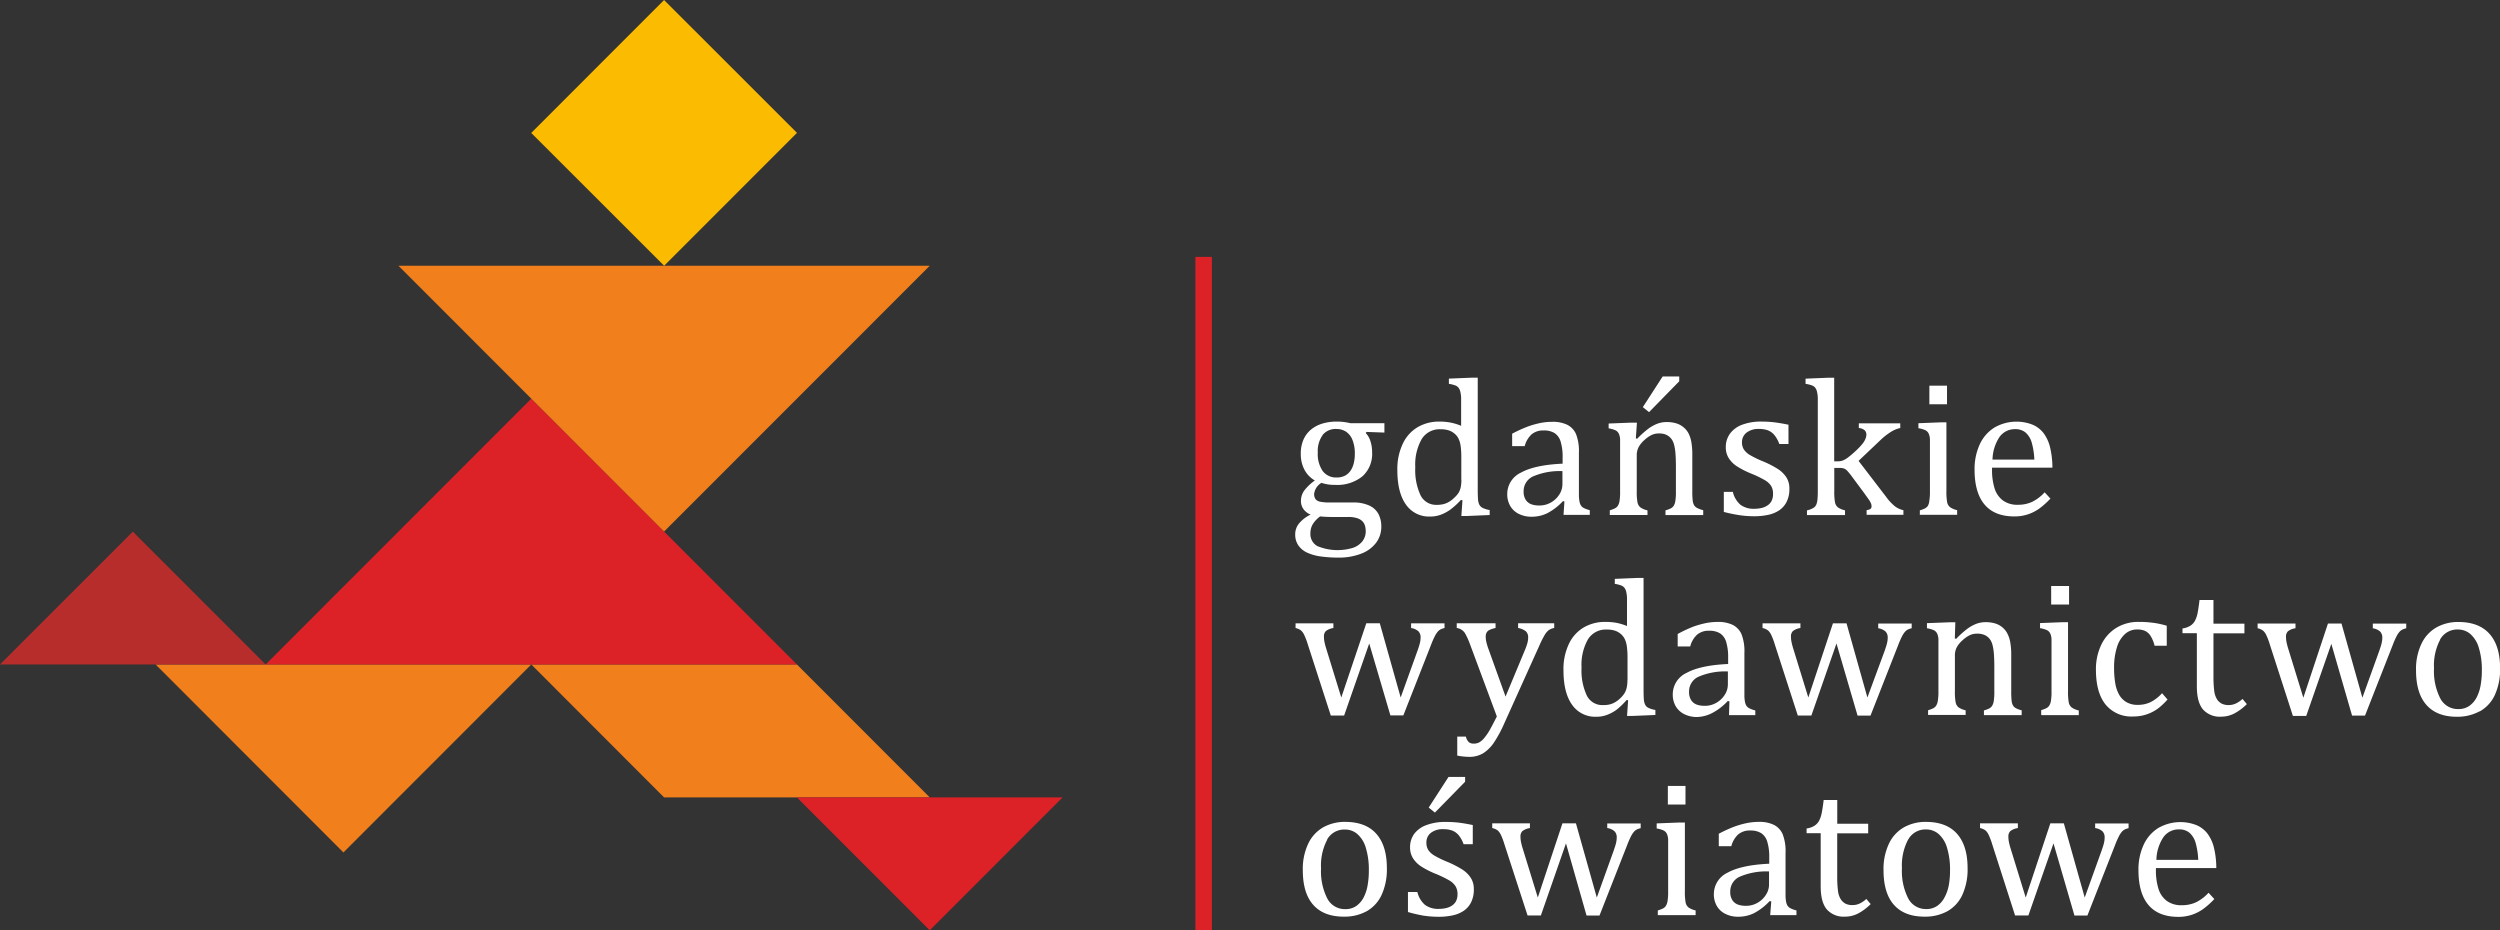
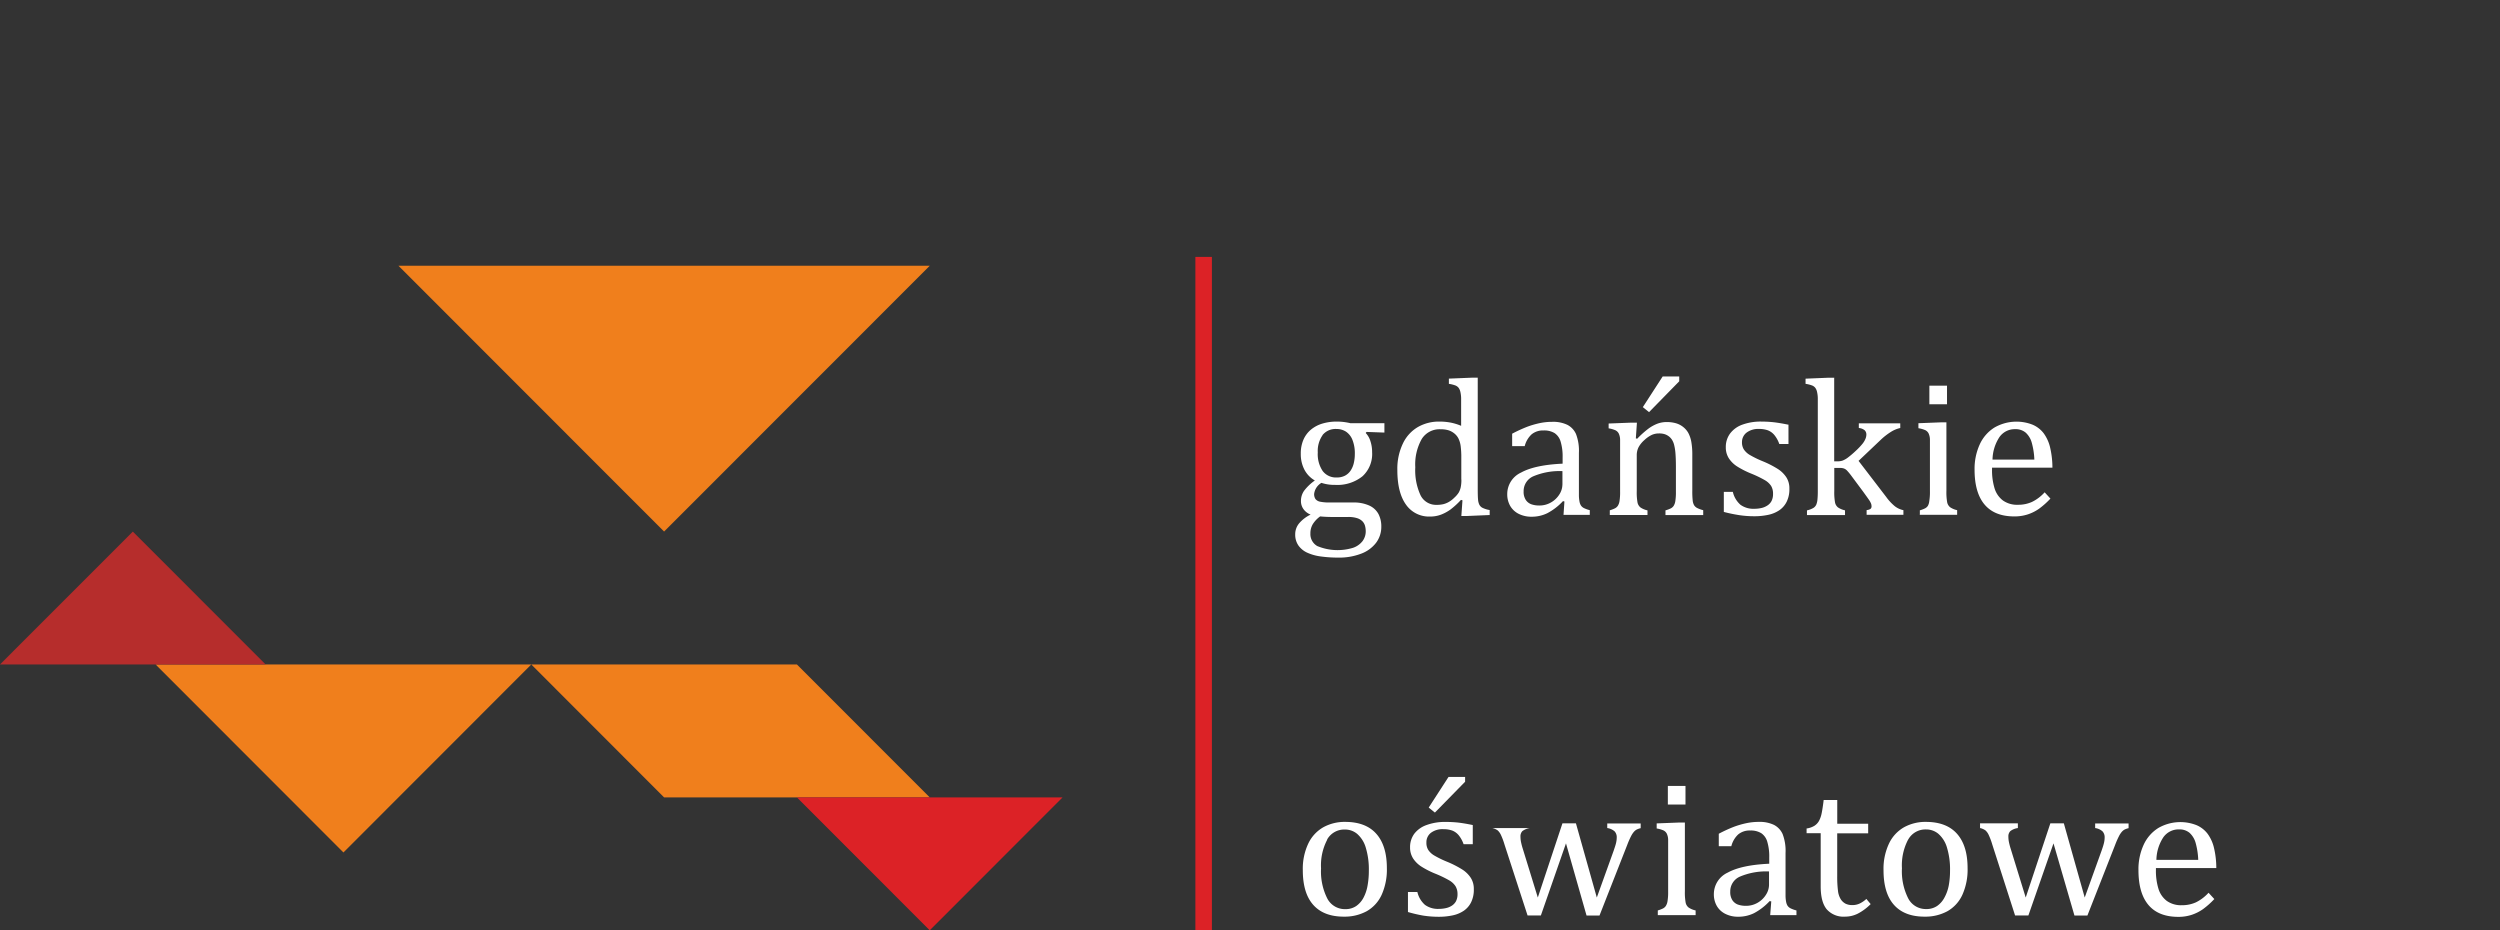
<svg xmlns="http://www.w3.org/2000/svg" id="Warstwa_1" data-name="Warstwa 1" viewBox="0 0 579.67 215.71">
  <rect x="0" y="0" width="579.67" height="215.71" fill="#333333" stroke="none" />
  <defs>
    <style>.cls-1{fill:#f07f1c;}.cls-2{fill:#dc2226;}.cls-3{fill:#fbbb00;}.cls-4{fill:#b62d2c;}.cls-5{fill:#ffffff;}</style>
  </defs>
  <title>logo_gwo</title>
  <polygon class="cls-1" points="79.63 197.66 123.19 154.07 36.08 154.07 79.63 197.66" />
  <polygon class="cls-1" points="153.98 184.89 123.19 154.07 184.78 154.07 215.58 184.89 153.98 184.89" />
  <polygon class="cls-2" points="184.78 184.89 246.37 184.89 215.58 215.71 184.78 184.89" />
-   <rect class="cls-3" x="132.2" y="9.02" width="43.57" height="43.57" transform="translate(23.35 117.96) rotate(-45.02)" />
  <polygon class="cls-4" points="0 154.07 30.8 123.26 61.59 154.07 0 154.07" />
-   <polygon class="cls-2" points="61.59 154.07 123.19 92.44 184.78 154.07 61.59 154.07" />
  <polygon class="cls-1" points="215.58 61.62 153.98 123.25 92.39 61.62 215.58 61.62" />
  <rect class="cls-2" x="277.17" y="59.57" width="3.83" height="156.14" />
-   <path class="cls-5" d="M500,199.37a9.86,9.86,0,0,1,1.61-5.23,4.33,4.33,0,0,1,3.65-1.83,3.6,3.6,0,0,1,2.44.81,4.94,4.94,0,0,1,1.4,2.33,17,17,0,0,1,.6,3.92H500ZM512.09,207a9.78,9.78,0,0,1-2.9,2.21,7.68,7.68,0,0,1-3.28.68,5.67,5.67,0,0,1-3.5-1,5.55,5.55,0,0,1-1.93-2.8,14.18,14.18,0,0,1-.59-4.41v-0.4h14a20.42,20.42,0,0,0-.59-4.9,9,9,0,0,0-1.47-3.11,6.42,6.42,0,0,0-2.52-1.94,10.25,10.25,0,0,0-8.89.67,9,9,0,0,0-3.39,3.91,13.58,13.58,0,0,0-1.19,5.84q0,5.36,2.33,8.1t6.91,2.74a9.84,9.84,0,0,0,3.13-.48,10.06,10.06,0,0,0,2.61-1.32,18.67,18.67,0,0,0,2.61-2.33ZM481,212.29h3l6.42-16.35a20.3,20.3,0,0,1,.92-2.1,5,5,0,0,1,.67-1,2.39,2.39,0,0,1,.61-0.49,4.15,4.15,0,0,1,.93-0.32v-1.09H485.8V192a3.24,3.24,0,0,1,1.7.76,2,2,0,0,1,.5,1.44,5.68,5.68,0,0,1-.2,1.43c-0.13.51-.3,1-0.51,1.61l-3.91,10.87-4.84-17.2h-3.13l-5.71,17.2-3.49-11.33a15.47,15.47,0,0,1-.4-1.52,6.32,6.32,0,0,1-.13-1.26,1.71,1.71,0,0,1,.46-1.3,3.75,3.75,0,0,1,1.74-.7v-1.09h-8.77V192a3.3,3.3,0,0,1,1.25.54,3.18,3.18,0,0,1,.73,1,15.76,15.76,0,0,1,.85,2.26l5.29,16.46h3.09l5.82-16.71Zm-38.54-17.64a4.57,4.57,0,0,1,4.12-2.33,4.39,4.39,0,0,1,2.85,1,6.71,6.71,0,0,1,2,3.17,17.3,17.3,0,0,1,.72,5.42,19,19,0,0,1-.29,3.37,9.53,9.53,0,0,1-1,2.83,5.47,5.47,0,0,1-1.7,1.95,4.36,4.36,0,0,1-2.53.72,4.59,4.59,0,0,1-4.17-2.46,13.91,13.91,0,0,1-1.46-7,12.76,12.76,0,0,1,1.43-6.64m9.1,16.61A8.35,8.35,0,0,0,455,207.5a14.22,14.22,0,0,0,1.22-6.22q0-5.18-2.44-7.94t-7.2-2.77a10.25,10.25,0,0,0-5.07,1.23,8.56,8.56,0,0,0-3.5,3.77,13.66,13.66,0,0,0-1.28,6.2q0,5.33,2.43,8.05t7.06,2.72a10.71,10.71,0,0,0,5.31-1.25m-32.66-18.1h3.29v12.33q0,3.62,1.4,5.32a5.21,5.21,0,0,0,4.27,1.7,6.59,6.59,0,0,0,2.92-.69,12,12,0,0,0,3-2.22l-1-1.2a6.23,6.23,0,0,1-1.53,1.06,3.88,3.88,0,0,1-1.67.37,3.56,3.56,0,0,1-1.6-.31,3,3,0,0,1-1.11-1,4.7,4.7,0,0,1-.67-2,26,26,0,0,1-.18-3.43v-9.89h7.18V191H426V185.5h-3.15q-0.24,2-.47,3.08a6.31,6.31,0,0,1-.61,1.76,3.19,3.19,0,0,1-1.08,1.14,4.67,4.67,0,0,1-1.8.62v1.13Zm-8.69,12a4.3,4.3,0,0,1-.69,2.24,5.49,5.49,0,0,1-1.92,1.87,5.29,5.29,0,0,1-2.74.73,5.49,5.49,0,0,1-1.84-.28,2.64,2.64,0,0,1-1.29-1,3.44,3.44,0,0,1-.51-2,3.72,3.72,0,0,1,2.24-3.49,15.61,15.61,0,0,1,6.75-1.2v3.13h0Zm0.27,7h6.09V211.1a6.64,6.64,0,0,1-1.41-.51,1.85,1.85,0,0,1-.66-0.59,2.61,2.61,0,0,1-.33-0.92,7.92,7.92,0,0,1-.13-1.26V197.77a10.86,10.86,0,0,0-.67-4.36,4.44,4.44,0,0,0-2-2.14,7.65,7.65,0,0,0-3.53-.7,14,14,0,0,0-2.89.3,20.48,20.48,0,0,0-2.84.82,32,32,0,0,0-3.55,1.63v2.89h2.91a5.56,5.56,0,0,1,1.59-2.73,4.1,4.1,0,0,1,2.79-.91,4.62,4.62,0,0,1,2.56.62,3.58,3.58,0,0,1,1.4,2,11.84,11.84,0,0,1,.45,3.64v1.44q-6.42.29-9.63,2.06a5.49,5.49,0,0,0-3.21,5,5.35,5.35,0,0,0,.69,2.74,4.66,4.66,0,0,0,2,1.84,6.46,6.46,0,0,0,3,.65,8.2,8.2,0,0,0,3.61-.82,13.57,13.57,0,0,0,3.63-2.8L410.7,209Zm-26,0h8.71V211.1a4.54,4.54,0,0,1-1.63-.68,1.94,1.94,0,0,1-.68-1.13,13.22,13.22,0,0,1-.18-2.65V190.72h-1.36l-5.18.2v1.18a6.33,6.33,0,0,1,1.54.43,1.68,1.68,0,0,1,.81.78,3.46,3.46,0,0,1,.31,1.39v12a13,13,0,0,1-.15,2.29,2.86,2.86,0,0,1-.4,1.09,1.84,1.84,0,0,1-.62.55,7.38,7.38,0,0,1-1.23.47v1.09Zm2.27-25.64h4.09v-4.31h-4.09v4.31Zm-18.85,25.74h3l6.42-16.35a20,20,0,0,1,.92-2.1,5,5,0,0,1,.67-1,2.39,2.39,0,0,1,.61-0.49,4.14,4.14,0,0,1,.93-0.32v-1.09h-7.75V192a3.26,3.26,0,0,1,1.7.76,2,2,0,0,1,.5,1.44,5.76,5.76,0,0,1-.2,1.43c-0.13.51-.31,1-0.51,1.61l-3.91,10.87-4.84-17.2h-3.13l-5.71,17.2-3.49-11.33a15.48,15.48,0,0,1-.4-1.52,6.31,6.31,0,0,1-.13-1.26,1.72,1.72,0,0,1,.45-1.3,3.77,3.77,0,0,1,1.74-.7v-1.09H346V192a3.32,3.32,0,0,1,1.26.54,3.24,3.24,0,0,1,.73,1,15.57,15.57,0,0,1,.85,2.26l5.35,16.46h3.09l5.82-16.71Zm-32-32.15-4.6,7.11,1.44,1.16,7-7.15v-1.11h-3.84Zm5.57,11.15q-2.06-.42-3.43-0.57a27,27,0,0,0-2.83-.14,12.27,12.27,0,0,0-4.38.71,6.14,6.14,0,0,0-2.85,2,5.2,5.2,0,0,0-1,3.17,4.67,4.67,0,0,0,.7,2.58,6.42,6.42,0,0,0,1.92,1.89,20.19,20.19,0,0,0,3.24,1.65,25.82,25.82,0,0,1,3.29,1.59,4.26,4.26,0,0,1,1.38,1.3,3.45,3.45,0,0,1,.47,1.82,3.53,3.53,0,0,1-.35,1.67,2.85,2.85,0,0,1-1,1.06,4.1,4.1,0,0,1-1.37.55,7.32,7.32,0,0,1-1.57.17,5.13,5.13,0,0,1-3.24-.92,5.66,5.66,0,0,1-1.78-3h-2.18v4.65a33.47,33.47,0,0,0,3.49.82,23.14,23.14,0,0,0,3.62.28,15.18,15.18,0,0,0,3.28-.33,7.2,7.2,0,0,0,2.59-1.09,5.11,5.11,0,0,0,1.69-2,6.54,6.54,0,0,0,.6-3,4.71,4.71,0,0,0-.7-2.6,6.57,6.57,0,0,0-1.93-1.91,23.1,23.1,0,0,0-3.5-1.8,23,23,0,0,1-3.13-1.53,4.28,4.28,0,0,1-1.31-1.25,3.1,3.1,0,0,1-.42-1.69,2.74,2.74,0,0,1,1.06-2.28,4.45,4.45,0,0,1,2.83-.83,6.06,6.06,0,0,1,2.07.31,3.7,3.7,0,0,1,1.51,1.08,6.7,6.7,0,0,1,1.15,2.1h2.13v-4.46h0Zm-33.73,3.38a4.56,4.56,0,0,1,4.12-2.33,4.38,4.38,0,0,1,2.84,1,6.71,6.71,0,0,1,2,3.17,17.36,17.36,0,0,1,.72,5.42,19,19,0,0,1-.29,3.37,9.47,9.47,0,0,1-.94,2.83,5.47,5.47,0,0,1-1.7,1.95,4.36,4.36,0,0,1-2.53.72,4.59,4.59,0,0,1-4.17-2.46,13.91,13.91,0,0,1-1.45-7,12.74,12.74,0,0,1,1.43-6.64m9.14,16.59a8.34,8.34,0,0,0,3.47-3.79,14.22,14.22,0,0,0,1.22-6.22q0-5.18-2.44-7.94t-7.2-2.77a10.26,10.26,0,0,0-5.07,1.23,8.57,8.57,0,0,0-3.5,3.77,13.63,13.63,0,0,0-1.28,6.2q0,5.33,2.43,8.05t7.06,2.72a10.71,10.71,0,0,0,5.31-1.25" />
-   <path class="cls-5" d="M565.77,148.29a4.56,4.56,0,0,1,4.12-2.33,4.4,4.4,0,0,1,2.85,1,6.73,6.73,0,0,1,2,3.17,17.32,17.32,0,0,1,.72,5.42,19,19,0,0,1-.29,3.37,9.55,9.55,0,0,1-.94,2.83,5.45,5.45,0,0,1-1.7,1.94,4.34,4.34,0,0,1-2.53.72,4.58,4.58,0,0,1-4.17-2.46,13.9,13.9,0,0,1-1.46-7,12.75,12.75,0,0,1,1.43-6.64M575,164.94a8.36,8.36,0,0,0,3.47-3.79,14.24,14.24,0,0,0,1.22-6.22q0-5.18-2.44-7.94t-7.2-2.77a10.26,10.26,0,0,0-5.07,1.23,8.59,8.59,0,0,0-3.5,3.77,13.64,13.64,0,0,0-1.28,6.2q0,5.33,2.43,8.05t7,2.72a10.71,10.71,0,0,0,5.31-1.26m-29.57,1h3l6.42-16.35a20.38,20.38,0,0,1,.92-2.1,4.9,4.9,0,0,1,.67-1A2.31,2.31,0,0,1,557,146a4.25,4.25,0,0,1,.93-0.32v-1.09h-7.75v1.09a3.27,3.27,0,0,1,1.7.76,2,2,0,0,1,.5,1.44,5.74,5.74,0,0,1-.2,1.43c-0.13.51-.3,1-0.51,1.61l-3.91,10.86-4.84-17.2h-3.14l-5.71,17.2-3.49-11.33a15.47,15.47,0,0,1-.4-1.52,6.33,6.33,0,0,1-.13-1.26,1.71,1.71,0,0,1,.45-1.3,3.74,3.74,0,0,1,1.75-.7v-1.09h-8.78v1.09a3.31,3.31,0,0,1,1.25.55,3.17,3.17,0,0,1,.74,1,15.8,15.8,0,0,1,.85,2.25L531.65,166h3.09l5.82-16.71Zm-39.28-19.11h3.29v12.33q0,3.62,1.4,5.32a5.2,5.2,0,0,0,4.27,1.7,6.59,6.59,0,0,0,2.92-.69,12,12,0,0,0,3-2.22l-1-1.2a6.23,6.23,0,0,1-1.53,1.05,3.84,3.84,0,0,1-1.66.37,3.58,3.58,0,0,1-1.6-.31,3,3,0,0,1-1.11-1,4.74,4.74,0,0,1-.66-2,25.63,25.63,0,0,1-.18-3.43v-9.89h7.18v-2.24h-7.18v-5.49H510q-0.24,2-.46,3.08a6.4,6.4,0,0,1-.61,1.76,3.18,3.18,0,0,1-1.08,1.14,4.68,4.68,0,0,1-1.8.62v1.13Zm-6.83-2.41a24.86,24.86,0,0,0-3.37-.21,9.68,9.68,0,0,0-5.18,1.38,9.22,9.22,0,0,0-3.49,3.92,13.09,13.09,0,0,0-1.24,5.79q0,5.26,2.22,8.05a7.73,7.73,0,0,0,6.42,2.79,9.92,9.92,0,0,0,2.1-.21,9.55,9.55,0,0,0,2-.67,9.23,9.23,0,0,0,1.86-1.13,16.86,16.86,0,0,0,2-1.92l-1.27-1.47a9.09,9.09,0,0,1-2.74,2.11,6.85,6.85,0,0,1-2.85.6,5.16,5.16,0,0,1-2.64-.62,4.65,4.65,0,0,1-1.71-1.73,8,8,0,0,1-.91-2.68,20.69,20.69,0,0,1-.27-3.46,15.53,15.53,0,0,1,.7-5,6.64,6.64,0,0,1,1.9-3,4.18,4.18,0,0,1,2.75-1,4.43,4.43,0,0,1,1.82.33,3.16,3.16,0,0,1,1.29,1.17,7.64,7.64,0,0,1,.93,2.28h2.82v-4.64a20.28,20.28,0,0,0-3.1-.68m-25.91,21.41H482v-1.09a4.58,4.58,0,0,1-1.63-.68,2,2,0,0,1-.68-1.13,13.22,13.22,0,0,1-.18-2.65v-16H478.2l-5.18.2v1.18a6.53,6.53,0,0,1,1.54.43,1.71,1.71,0,0,1,.81.78,3.5,3.5,0,0,1,.31,1.39v12a13,13,0,0,1-.14,2.29,2.84,2.84,0,0,1-.4,1.09,1.83,1.83,0,0,1-.62.56,7.21,7.21,0,0,1-1.23.47v1.09Zm2.27-25.64h4.09v-4.31H475.6v4.31h0.08Zm-6.81,24.55a6.35,6.35,0,0,1-1.46-.54,1.79,1.79,0,0,1-.65-0.63,2.85,2.85,0,0,1-.31-1.07,19.07,19.07,0,0,1-.09-2.22v-8.38a16.5,16.5,0,0,0-.23-3,7.14,7.14,0,0,0-.7-2.06,4.71,4.71,0,0,0-1.19-1.43,4.8,4.8,0,0,0-1.67-.86,7.59,7.59,0,0,0-2.14-.28,6.17,6.17,0,0,0-2.19.39,9.24,9.24,0,0,0-2,1.1,21.66,21.66,0,0,0-2.65,2.38l-0.31-.09,0.12-3.75H452l-5.2.2v1.18a6.53,6.53,0,0,1,1.54.43,1.7,1.7,0,0,1,.81.78,3.47,3.47,0,0,1,.31,1.39v12a13,13,0,0,1-.15,2.29,2.87,2.87,0,0,1-.4,1.09,1.86,1.86,0,0,1-.62.56,7.27,7.27,0,0,1-1.23.47v1.09h8.71V164.7a4.57,4.57,0,0,1-1.63-.68,1.94,1.94,0,0,1-.68-1.13,13.19,13.19,0,0,1-.18-2.65V152a4.07,4.07,0,0,1,.42-1.89,6.06,6.06,0,0,1,1.36-1.66,6.74,6.74,0,0,1,1.71-1.19,4,4,0,0,1,1.64-.34,4.32,4.32,0,0,1,1.4.19,3.35,3.35,0,0,1,1,.51,3.26,3.26,0,0,1,.71.78,4.31,4.31,0,0,1,.51,1.27,11.92,11.92,0,0,1,.3,2.08q0.09,1.27.09,2.82v5.77a13.07,13.07,0,0,1-.14,2.26,2.85,2.85,0,0,1-.4,1.1,1.8,1.8,0,0,1-.63.56,7.77,7.77,0,0,1-1.24.47v1.09h8.75v-1.09Zm-38.14,1.2h3l6.42-16.35a19.94,19.94,0,0,1,.92-2.1,5.06,5.06,0,0,1,.67-1,2.34,2.34,0,0,1,.61-0.49,4.26,4.26,0,0,1,.93-0.32v-1.09h-7.76v1.09a3.28,3.28,0,0,1,1.7.76,2,2,0,0,1,.5,1.44,5.65,5.65,0,0,1-.2,1.43c-0.13.51-.31,1-0.51,1.61l-4,10.82-4.84-17.2H425l-5.71,17.2-3.49-11.33c-0.18-.58-0.31-1.08-0.4-1.52a6.33,6.33,0,0,1-.13-1.26,1.71,1.71,0,0,1,.45-1.3,3.74,3.74,0,0,1,1.74-.7v-1.09h-8.78v1.09a3.32,3.32,0,0,1,1.26.55,3.17,3.17,0,0,1,.73,1,15.52,15.52,0,0,1,.85,2.25l5.33,16.49H420l5.82-16.71Zm-30.08-7.11a4.29,4.29,0,0,1-.69,2.24,5.43,5.43,0,0,1-1.92,1.86,5.25,5.25,0,0,1-2.74.74,5.54,5.54,0,0,1-1.84-.28,2.64,2.64,0,0,1-1.29-1,3.46,3.46,0,0,1-.51-2,3.72,3.72,0,0,1,2.24-3.49,15.65,15.65,0,0,1,6.76-1.2v3.13h0Zm0.27,7H407v-1.09a6.56,6.56,0,0,1-1.41-.51,1.84,1.84,0,0,1-.66-0.59,2.66,2.66,0,0,1-.33-0.92,7.94,7.94,0,0,1-.13-1.26V151.4a10.88,10.88,0,0,0-.67-4.35,4.43,4.43,0,0,0-2-2.14,7.6,7.6,0,0,0-3.53-.7,13.82,13.82,0,0,0-2.89.3,20.65,20.65,0,0,0-2.84.82A31.59,31.59,0,0,0,389,147v2.89h2.91a5.6,5.6,0,0,1,1.59-2.73,4.12,4.12,0,0,1,2.79-.91,4.63,4.63,0,0,1,2.56.62,3.57,3.57,0,0,1,1.4,2,11.93,11.93,0,0,1,.45,3.64v1.45q-6.42.29-9.63,2.06a5.48,5.48,0,0,0-3.21,5,5.36,5.36,0,0,0,.69,2.74,4.69,4.69,0,0,0,2,1.84,6.46,6.46,0,0,0,3,.65,8.15,8.15,0,0,0,3.45-.92,13.49,13.49,0,0,0,3.63-2.8l0.37,0.1Zm-23.55-8.2a8.14,8.14,0,0,1-.16,1.78,4.41,4.41,0,0,1-.45,1.22,5.66,5.66,0,0,1-.94,1.18,6.47,6.47,0,0,1-1.27,1,4.89,4.89,0,0,1-1.27.53,6.69,6.69,0,0,1-1.62.16,4,4,0,0,1-3.71-2.22,13.75,13.75,0,0,1-1.22-6.49,12,12,0,0,1,1.49-6.54,4.85,4.85,0,0,1,4.33-2.27,6.33,6.33,0,0,1,1.79.22,4,4,0,0,1,1.37.71,3.6,3.6,0,0,1,1,1.2,5.6,5.6,0,0,1,.52,1.76,19.36,19.36,0,0,1,.16,2.78v5Zm0-12.42a12.88,12.88,0,0,0-2.47-.77,14.09,14.09,0,0,0-2.67-.23,9.77,9.77,0,0,0-4.92,1.24,8.75,8.75,0,0,0-3.48,3.79,13.57,13.57,0,0,0-1.29,6.19q0,5.22,2,8a6.5,6.5,0,0,0,5.62,2.77,6.92,6.92,0,0,0,2.5-.44,9.59,9.59,0,0,0,2.2-1.19,17.83,17.83,0,0,0,2.34-2.27l0.33,0.09L377.26,166h1.33l5.24-.22v-1.16a6,6,0,0,1-1.68-.52,1.72,1.72,0,0,1-.7-0.72,3.32,3.32,0,0,1-.29-1.19q-0.07-.74-0.07-2.48V134H379.8l-5.38.22v1.16a7.3,7.3,0,0,1,1.56.4,1.77,1.77,0,0,1,.69.53,2.47,2.47,0,0,1,.4.92,7.34,7.34,0,0,1,.18,1.43v6.53ZM357,149.53a23.12,23.12,0,0,1,1.11-2.21,4.14,4.14,0,0,1,.93-1.16,3.19,3.19,0,0,1,1.33-.55v-1.09H352v1.09a4,4,0,0,1,1.81.78,1.89,1.89,0,0,1,.52,1.44,5,5,0,0,1-.21,1.39,13.55,13.55,0,0,1-.59,1.63l-4.44,10.66-4-11.13a12.24,12.24,0,0,1-.45-1.51,5.56,5.56,0,0,1-.15-1.24,1.94,1.94,0,0,1,.2-0.94,1.51,1.51,0,0,1,.62-0.6,6.48,6.48,0,0,1,1.46-.48v-1.09h-9v1.09a2.68,2.68,0,0,1,2.08,1.51,17.21,17.21,0,0,1,1,2.27l6.22,16.73q-1,2-1.72,3.27a12.47,12.47,0,0,1-1.35,1.9,3.86,3.86,0,0,1-1.09.88,2.67,2.67,0,0,1-1.19.25,1.69,1.69,0,0,1-1.16-.35,2.73,2.73,0,0,1-.67-1.27h-2v4.4a15,15,0,0,0,2.75.29,6.1,6.1,0,0,0,3.3-.86,8.71,8.71,0,0,0,2.54-2.58,29.51,29.51,0,0,0,2.38-4.47Zm-34.61,16.35h3l6.42-16.35a20.3,20.3,0,0,1,.92-2.1,5.14,5.14,0,0,1,.67-1,2.34,2.34,0,0,1,.61-0.49,4.23,4.23,0,0,1,.93-0.32v-1.09h-7.75v1.09a3.26,3.26,0,0,1,1.7.76,2,2,0,0,1,.5,1.44,5.66,5.66,0,0,1-.2,1.43c-0.13.51-.3,1-0.51,1.61l-3.91,10.86-4.84-17.2H316.8L311,161.73l-3.49-11.33a15.47,15.47,0,0,1-.4-1.52,6.33,6.33,0,0,1-.13-1.26,1.71,1.71,0,0,1,.45-1.3,3.73,3.73,0,0,1,1.74-.7v-1.09H300.4v1.09a3.32,3.32,0,0,1,1.25.55,3.17,3.17,0,0,1,.73,1,15.51,15.51,0,0,1,.86,2.25l5.33,16.49h3.09l5.82-16.71Z" />
+   <path class="cls-5" d="M500,199.37a9.86,9.86,0,0,1,1.61-5.23,4.33,4.33,0,0,1,3.65-1.83,3.6,3.6,0,0,1,2.44.81,4.94,4.94,0,0,1,1.4,2.33,17,17,0,0,1,.6,3.92H500ZM512.09,207a9.78,9.78,0,0,1-2.9,2.21,7.68,7.68,0,0,1-3.28.68,5.67,5.67,0,0,1-3.5-1,5.55,5.55,0,0,1-1.93-2.8,14.18,14.18,0,0,1-.59-4.41v-0.4h14a20.42,20.42,0,0,0-.59-4.9,9,9,0,0,0-1.47-3.11,6.42,6.42,0,0,0-2.52-1.94,10.25,10.25,0,0,0-8.89.67,9,9,0,0,0-3.39,3.91,13.58,13.58,0,0,0-1.19,5.84q0,5.36,2.33,8.1t6.91,2.74a9.84,9.84,0,0,0,3.13-.48,10.06,10.06,0,0,0,2.61-1.32,18.67,18.67,0,0,0,2.61-2.33ZM481,212.29h3l6.42-16.35a20.3,20.3,0,0,1,.92-2.1,5,5,0,0,1,.67-1,2.39,2.39,0,0,1,.61-0.49,4.15,4.15,0,0,1,.93-0.32v-1.09H485.8V192a3.24,3.24,0,0,1,1.7.76,2,2,0,0,1,.5,1.44,5.68,5.68,0,0,1-.2,1.43c-0.13.51-.3,1-0.51,1.61l-3.91,10.87-4.84-17.2h-3.13l-5.71,17.2-3.49-11.33a15.47,15.47,0,0,1-.4-1.52,6.32,6.32,0,0,1-.13-1.26,1.71,1.71,0,0,1,.46-1.3,3.75,3.75,0,0,1,1.74-.7v-1.09h-8.77V192a3.3,3.3,0,0,1,1.25.54,3.18,3.18,0,0,1,.73,1,15.76,15.76,0,0,1,.85,2.26l5.29,16.46h3.09l5.82-16.71Zm-38.54-17.64a4.57,4.57,0,0,1,4.12-2.33,4.39,4.39,0,0,1,2.85,1,6.71,6.71,0,0,1,2,3.17,17.3,17.3,0,0,1,.72,5.42,19,19,0,0,1-.29,3.37,9.53,9.53,0,0,1-1,2.83,5.47,5.47,0,0,1-1.7,1.95,4.36,4.36,0,0,1-2.53.72,4.59,4.59,0,0,1-4.17-2.46,13.91,13.91,0,0,1-1.46-7,12.76,12.76,0,0,1,1.43-6.64m9.1,16.61A8.35,8.35,0,0,0,455,207.5a14.22,14.22,0,0,0,1.22-6.22q0-5.18-2.44-7.94t-7.2-2.77a10.25,10.25,0,0,0-5.07,1.23,8.56,8.56,0,0,0-3.5,3.77,13.66,13.66,0,0,0-1.28,6.2q0,5.33,2.43,8.05t7.06,2.72a10.71,10.71,0,0,0,5.31-1.25m-32.66-18.1h3.29v12.33q0,3.62,1.4,5.32a5.21,5.21,0,0,0,4.27,1.7,6.59,6.59,0,0,0,2.92-.69,12,12,0,0,0,3-2.22l-1-1.2a6.23,6.23,0,0,1-1.53,1.06,3.88,3.88,0,0,1-1.67.37,3.56,3.56,0,0,1-1.6-.31,3,3,0,0,1-1.11-1,4.7,4.7,0,0,1-.67-2,26,26,0,0,1-.18-3.43v-9.89h7.18V191H426V185.5h-3.15q-0.24,2-.47,3.08a6.31,6.31,0,0,1-.61,1.76,3.19,3.19,0,0,1-1.08,1.14,4.67,4.67,0,0,1-1.8.62v1.13Zm-8.69,12a4.3,4.3,0,0,1-.69,2.24,5.49,5.49,0,0,1-1.92,1.87,5.29,5.29,0,0,1-2.74.73,5.49,5.49,0,0,1-1.84-.28,2.64,2.64,0,0,1-1.29-1,3.44,3.44,0,0,1-.51-2,3.72,3.72,0,0,1,2.24-3.49,15.61,15.61,0,0,1,6.75-1.2v3.13h0Zm0.27,7h6.09V211.1a6.64,6.64,0,0,1-1.41-.51,1.85,1.85,0,0,1-.66-0.59,2.61,2.61,0,0,1-.33-0.92,7.92,7.92,0,0,1-.13-1.26V197.77a10.86,10.86,0,0,0-.67-4.36,4.44,4.44,0,0,0-2-2.14,7.65,7.65,0,0,0-3.53-.7,14,14,0,0,0-2.89.3,20.48,20.48,0,0,0-2.84.82,32,32,0,0,0-3.55,1.63v2.89h2.91a5.56,5.56,0,0,1,1.59-2.73,4.1,4.1,0,0,1,2.79-.91,4.62,4.62,0,0,1,2.56.62,3.58,3.58,0,0,1,1.4,2,11.84,11.84,0,0,1,.45,3.64v1.44q-6.42.29-9.63,2.06a5.49,5.49,0,0,0-3.21,5,5.35,5.35,0,0,0,.69,2.74,4.66,4.66,0,0,0,2,1.84,6.46,6.46,0,0,0,3,.65,8.2,8.2,0,0,0,3.61-.82,13.57,13.57,0,0,0,3.63-2.8L410.7,209Zm-26,0h8.71V211.1a4.54,4.54,0,0,1-1.63-.68,1.94,1.94,0,0,1-.68-1.13,13.22,13.22,0,0,1-.18-2.65V190.72h-1.36l-5.18.2v1.18a6.33,6.33,0,0,1,1.54.43,1.68,1.68,0,0,1,.81.78,3.46,3.46,0,0,1,.31,1.39v12a13,13,0,0,1-.15,2.29,2.86,2.86,0,0,1-.4,1.09,1.84,1.84,0,0,1-.62.55,7.38,7.38,0,0,1-1.23.47v1.09Zm2.27-25.64h4.09v-4.31h-4.09v4.31Zm-18.85,25.74h3l6.42-16.35a20,20,0,0,1,.92-2.1,5,5,0,0,1,.67-1,2.39,2.39,0,0,1,.61-0.49,4.14,4.14,0,0,1,.93-0.32v-1.09h-7.75V192a3.26,3.26,0,0,1,1.7.76,2,2,0,0,1,.5,1.44,5.76,5.76,0,0,1-.2,1.43c-0.13.51-.31,1-0.51,1.61l-3.91,10.87-4.84-17.2h-3.13l-5.71,17.2-3.49-11.33a15.48,15.48,0,0,1-.4-1.52,6.31,6.31,0,0,1-.13-1.26,1.72,1.72,0,0,1,.45-1.3,3.77,3.77,0,0,1,1.74-.7H346V192a3.32,3.32,0,0,1,1.26.54,3.24,3.24,0,0,1,.73,1,15.57,15.57,0,0,1,.85,2.26l5.35,16.46h3.09l5.82-16.71Zm-32-32.15-4.6,7.11,1.44,1.16,7-7.15v-1.11h-3.84Zm5.57,11.15q-2.06-.42-3.43-0.57a27,27,0,0,0-2.83-.14,12.27,12.27,0,0,0-4.38.71,6.14,6.14,0,0,0-2.85,2,5.2,5.2,0,0,0-1,3.17,4.67,4.67,0,0,0,.7,2.58,6.42,6.42,0,0,0,1.92,1.89,20.19,20.19,0,0,0,3.24,1.65,25.82,25.82,0,0,1,3.29,1.59,4.26,4.26,0,0,1,1.38,1.3,3.45,3.45,0,0,1,.47,1.82,3.53,3.53,0,0,1-.35,1.67,2.85,2.85,0,0,1-1,1.06,4.1,4.1,0,0,1-1.37.55,7.32,7.32,0,0,1-1.57.17,5.13,5.13,0,0,1-3.24-.92,5.66,5.66,0,0,1-1.78-3h-2.18v4.65a33.47,33.47,0,0,0,3.49.82,23.14,23.14,0,0,0,3.62.28,15.18,15.18,0,0,0,3.28-.33,7.2,7.2,0,0,0,2.59-1.09,5.11,5.11,0,0,0,1.69-2,6.54,6.54,0,0,0,.6-3,4.71,4.71,0,0,0-.7-2.6,6.57,6.57,0,0,0-1.93-1.91,23.1,23.1,0,0,0-3.5-1.8,23,23,0,0,1-3.13-1.53,4.28,4.28,0,0,1-1.31-1.25,3.1,3.1,0,0,1-.42-1.69,2.74,2.74,0,0,1,1.06-2.28,4.45,4.45,0,0,1,2.83-.83,6.06,6.06,0,0,1,2.07.31,3.7,3.7,0,0,1,1.51,1.08,6.7,6.7,0,0,1,1.15,2.1h2.13v-4.46h0Zm-33.73,3.38a4.56,4.56,0,0,1,4.12-2.33,4.38,4.38,0,0,1,2.84,1,6.71,6.71,0,0,1,2,3.17,17.36,17.36,0,0,1,.72,5.42,19,19,0,0,1-.29,3.37,9.47,9.47,0,0,1-.94,2.83,5.47,5.47,0,0,1-1.7,1.95,4.36,4.36,0,0,1-2.53.72,4.59,4.59,0,0,1-4.17-2.46,13.91,13.91,0,0,1-1.45-7,12.74,12.74,0,0,1,1.43-6.64m9.14,16.59a8.34,8.34,0,0,0,3.47-3.79,14.22,14.22,0,0,0,1.22-6.22q0-5.18-2.44-7.94t-7.2-2.77a10.26,10.26,0,0,0-5.07,1.23,8.57,8.57,0,0,0-3.5,3.77,13.63,13.63,0,0,0-1.28,6.2q0,5.33,2.43,8.05t7.06,2.72a10.71,10.71,0,0,0,5.31-1.25" />
  <path class="cls-5" d="M462,106.57a9.84,9.84,0,0,1,1.61-5.23,4.33,4.33,0,0,1,3.65-1.83,3.59,3.59,0,0,1,2.44.81,4.93,4.93,0,0,1,1.4,2.33,16.86,16.86,0,0,1,.6,3.92H462Zm12.09,7.58a9.71,9.71,0,0,1-2.9,2.21,7.66,7.66,0,0,1-3.28.68,5.65,5.65,0,0,1-3.5-1,5.55,5.55,0,0,1-1.93-2.8,14.32,14.32,0,0,1-.59-4.41v-0.4h14a20.5,20.5,0,0,0-.59-4.9,9.07,9.07,0,0,0-1.47-3.11,6.41,6.41,0,0,0-2.52-1.94,10.23,10.23,0,0,0-8.89.67,9,9,0,0,0-3.39,3.91,13.59,13.59,0,0,0-1.19,5.84q0,5.35,2.33,8.1t6.91,2.74a9.78,9.78,0,0,0,3.13-.48,9.92,9.92,0,0,0,2.61-1.32,19,19,0,0,0,2.61-2.33Zm-29,5.22h8.71v-1.08a4.58,4.58,0,0,1-1.63-.68,2,2,0,0,1-.68-1.13,13.18,13.18,0,0,1-.18-2.65V97.93H450l-5.18.2v1.16a6.47,6.47,0,0,1,1.55.43,1.7,1.7,0,0,1,.81.78,3.49,3.49,0,0,1,.31,1.39v12a12.82,12.82,0,0,1-.15,2.29,2.83,2.83,0,0,1-.34,1.13,1.87,1.87,0,0,1-.62.55,7.25,7.25,0,0,1-1.23.47v1.09Zm2.27-25.64h4.09V89.42h-4.09v4.31Zm-22-6.15H424l-5.35.22V89a7.43,7.43,0,0,1,1.57.4,1.79,1.79,0,0,1,.69.53,2.43,2.43,0,0,1,.4.92,7.18,7.18,0,0,1,.18,1.43v21.6a19.17,19.17,0,0,1-.08,1.94,4.16,4.16,0,0,1-.27,1.18,1.8,1.8,0,0,1-.62.74,5,5,0,0,1-1.54.6v1.09h8.82v-1.1a4.56,4.56,0,0,1-1.63-.68,1.94,1.94,0,0,1-.68-1.13,13.17,13.17,0,0,1-.18-2.65V108.5h1.24a2.75,2.75,0,0,1,1,.13,2,2,0,0,1,.68.44,13.64,13.64,0,0,1,1.08,1.31l2.64,3.55q1,1.38,1.38,1.93a4.76,4.76,0,0,1,.5.88,1.85,1.85,0,0,1,.12.65,0.71,0.71,0,0,1-.28.63,1.94,1.94,0,0,1-.86.25v1.09h8.53v-1.07a4.77,4.77,0,0,1-2-.92,11.59,11.59,0,0,1-2-2.16l-6.4-8.35,5.11-4.85a15,15,0,0,1,2.38-1.86,6.72,6.72,0,0,1,2.18-.91V98.15H431v1.09a2.5,2.5,0,0,1,1.34.51,1.34,1.34,0,0,1,.41,1,2.63,2.63,0,0,1-.18.93,4.59,4.59,0,0,1-.72,1.22,15.28,15.28,0,0,1-1.54,1.62,21.65,21.65,0,0,1-1.89,1.61,5.15,5.15,0,0,1-1.22.68,3.86,3.86,0,0,1-1.2.16h-0.71V87.57h0ZM414.65,98.47q-2.07-.42-3.43-0.57a27.44,27.44,0,0,0-2.83-.15,12.28,12.28,0,0,0-4.38.71,6.12,6.12,0,0,0-2.85,2.05,5.2,5.2,0,0,0-1,3.17,4.65,4.65,0,0,0,.7,2.58,6.39,6.39,0,0,0,1.92,1.89,20.38,20.38,0,0,0,3.22,1.64,25.76,25.76,0,0,1,3.29,1.59,4.29,4.29,0,0,1,1.38,1.3,3.45,3.45,0,0,1,.44,1.84,3.51,3.51,0,0,1-.36,1.67,2.78,2.78,0,0,1-1,1.05,4.08,4.08,0,0,1-1.37.56,7.34,7.34,0,0,1-1.57.17,5.13,5.13,0,0,1-3.24-.92,5.65,5.65,0,0,1-1.78-3H399.7v4.65a34.13,34.13,0,0,0,3.42.72,22.9,22.9,0,0,0,3.62.28,15.1,15.1,0,0,0,3.28-.33,7.23,7.23,0,0,0,2.59-1.09,5.13,5.13,0,0,0,1.69-2,6.54,6.54,0,0,0,.6-3,4.68,4.68,0,0,0-.7-2.6,6.59,6.59,0,0,0-1.93-1.91,22.72,22.72,0,0,0-3.5-1.8,23.12,23.12,0,0,1-3.13-1.53,4.24,4.24,0,0,1-1.31-1.25,3.08,3.08,0,0,1-.42-1.69,2.75,2.75,0,0,1,1.09-2.21,4.46,4.46,0,0,1,2.83-.83,6,6,0,0,1,2.06.31,3.68,3.68,0,0,1,1.51,1.08,6.7,6.7,0,0,1,1.16,2.1h2.13V98.42ZM385.52,87.29l-4.6,7.11,1.44,1.16,7-7.15V87.29h-3.84Zm9.38,31a6.3,6.3,0,0,1-1.47-.55,1.83,1.83,0,0,1-.64-0.63,2.86,2.86,0,0,1-.31-1.07,19.71,19.71,0,0,1-.09-2.22v-8.38a16.45,16.45,0,0,0-.23-3,7.11,7.11,0,0,0-.7-2.06A4.7,4.7,0,0,0,390.27,99a4.82,4.82,0,0,0-1.67-.86,7.67,7.67,0,0,0-2.14-.28,6.13,6.13,0,0,0-2.19.39,9,9,0,0,0-2,1.1,21.45,21.45,0,0,0-2.66,2.38l-0.31-.09L379.55,98h-1.36l-5.2.2v1.12a6.45,6.45,0,0,1,1.54.43,1.7,1.7,0,0,1,.81.78,3.46,3.46,0,0,1,.31,1.39v12a13,13,0,0,1-.14,2.29,2.83,2.83,0,0,1-.4,1.09,1.86,1.86,0,0,1-.62.55,7.22,7.22,0,0,1-1.23.47v1.09H382v-1.07a4.58,4.58,0,0,1-1.63-.68,2,2,0,0,1-.68-1.13,13.18,13.18,0,0,1-.18-2.65v-8.29a4.11,4.11,0,0,1,.42-1.89,6.1,6.1,0,0,1,1.36-1.67,6.75,6.75,0,0,1,1.71-1.19,4,4,0,0,1,1.64-.34,4.28,4.28,0,0,1,1.4.19,3.36,3.36,0,0,1,.94.51,3.23,3.23,0,0,1,.71.78,4.27,4.27,0,0,1,.51,1.27,11.59,11.59,0,0,1,.3,2.08q0.09,1.27.09,2.82v5.82a12.89,12.89,0,0,1-.14,2.25,2.87,2.87,0,0,1-.4,1.1,1.84,1.84,0,0,1-.63.55,7.81,7.81,0,0,1-1.25.47v1.09h8.75v-1.09h0Zm-32.63-5.91a4.3,4.3,0,0,1-.69,2.24,5.48,5.48,0,0,1-1.92,1.86,5.26,5.26,0,0,1-2.74.73,5.49,5.49,0,0,1-1.84-.28,2.64,2.64,0,0,1-1.29-1,3.44,3.44,0,0,1-.51-2,3.73,3.73,0,0,1,2.24-3.49,15.68,15.68,0,0,1,6.76-1.2v3.13h0Zm0.26,7h6.09v-1.09a6.61,6.61,0,0,1-1.41-.51,1.82,1.82,0,0,1-.65-0.59,2.57,2.57,0,0,1-.33-0.92,8.15,8.15,0,0,1-.13-1.26V105a10.86,10.86,0,0,0-.67-4.35,4.42,4.42,0,0,0-2-2.14,7.62,7.62,0,0,0-3.53-.7,14.09,14.09,0,0,0-2.89.3,20.77,20.77,0,0,0-2.84.82,32,32,0,0,0-3.55,1.63v2.89h2.91a5.6,5.6,0,0,1,1.59-2.73,4.13,4.13,0,0,1,2.79-.91,4.61,4.61,0,0,1,2.56.62,3.58,3.58,0,0,1,1.4,2,11.93,11.93,0,0,1,.45,3.64v1.44q-6.42.29-9.63,2.06a5.49,5.49,0,0,0-3.21,5,5.38,5.38,0,0,0,.69,2.74,4.7,4.7,0,0,0,2,1.85,6.5,6.5,0,0,0,3,.65,8.16,8.16,0,0,0,3.61-.82,13.52,13.52,0,0,0,3.63-2.8l0.33,0.09Zm-23.68-8.2a8.44,8.44,0,0,1-.15,1.78,4.57,4.57,0,0,1-.45,1.22,5.67,5.67,0,0,1-1,1.18,6.41,6.41,0,0,1-1.27,1,5,5,0,0,1-1.27.53,6.6,6.6,0,0,1-1.62.17,4,4,0,0,1-3.71-2.22,13.77,13.77,0,0,1-1.22-6.49,12,12,0,0,1,1.49-6.55A4.86,4.86,0,0,1,334,99.53a6.35,6.35,0,0,1,1.79.22,4.1,4.1,0,0,1,1.37.71,3.61,3.61,0,0,1,1,1.2,5.74,5.74,0,0,1,.52,1.76,20,20,0,0,1,.15,2.78v5Zm0-12.42a12.28,12.28,0,0,0-2.47-.77,13.92,13.92,0,0,0-2.67-.24A9.78,9.78,0,0,0,328.79,99a8.74,8.74,0,0,0-3.48,3.79A13.55,13.55,0,0,0,324,109q0,5.22,2,8a6.49,6.49,0,0,0,5.62,2.77,7,7,0,0,0,2.5-.44,9.64,9.64,0,0,0,2.2-1.19,18.07,18.07,0,0,0,2.43-2.23L339.1,116l-0.26,3.64h1.33l5.24-.22v-1.16a5.93,5.93,0,0,1-1.68-.52A1.69,1.69,0,0,1,343,117a3.34,3.34,0,0,1-.29-1.19q-0.07-.74-0.07-2.48V87.57h-1.31l-5.38.22V89a7.38,7.38,0,0,1,1.57.4,1.83,1.83,0,0,1,.69.53,2.52,2.52,0,0,1,.4.92,7.46,7.46,0,0,1,.18,1.43v6.54h0Zm-29.56,21.11h3.31a6.52,6.52,0,0,1,2.09.28,3,3,0,0,1,1.23.74,2.47,2.47,0,0,1,.59,1.06,4.73,4.73,0,0,1,.16,1.21,3.76,3.76,0,0,1-.76,2.33,4.72,4.72,0,0,1-2.19,1.53,12.25,12.25,0,0,1-8.29-.41,3.18,3.18,0,0,1-1.59-2.94,4.08,4.08,0,0,1,.56-2.14,6.4,6.4,0,0,1,1.7-1.79,30.21,30.21,0,0,0,3.18.13m-2.62-19a3.86,3.86,0,0,1,3.22-1.4,4,4,0,0,1,2.2.61,4.08,4.08,0,0,1,1.51,1.92,8.42,8.42,0,0,1,.55,3.27,8.92,8.92,0,0,1-.23,2.07,5.31,5.31,0,0,1-.73,1.75,3.57,3.57,0,0,1-1.3,1.19,4,4,0,0,1-1.93.43,3.83,3.83,0,0,1-3.27-1.51,7,7,0,0,1-1.13-4.29,6.38,6.38,0,0,1,1.11-4M321,98.13h-7.87a13.56,13.56,0,0,0-3.18-.38,11.57,11.57,0,0,0-3.31.46A7.48,7.48,0,0,0,304,99.59a6.32,6.32,0,0,0-1.76,2.33,8,8,0,0,0-.63,3.32,7.77,7.77,0,0,0,.83,3.64,6.22,6.22,0,0,0,2.43,2.53,11.09,11.09,0,0,0-2.51,2.41,4.07,4.07,0,0,0-.71,2.32,3.17,3.17,0,0,0,.6,1.93,3.67,3.67,0,0,0,1.64,1.25,8,8,0,0,0-2.64,2,3.92,3.92,0,0,0-.93,2.54,4.39,4.39,0,0,0,.72,2.59,5.11,5.11,0,0,0,2,1.67,11,11,0,0,0,3.18.9,29,29,0,0,0,4.1.27,14.11,14.11,0,0,0,5.29-.91,7.75,7.75,0,0,0,3.47-2.54,6.12,6.12,0,0,0,1.2-3.72,6.21,6.21,0,0,0-.63-2.88,4.51,4.51,0,0,0-2.12-2,8.7,8.7,0,0,0-3.84-.73h-5.33a10.49,10.49,0,0,1-2.26-.18,1.82,1.82,0,0,1-1.07-.6,2,2,0,0,1-.32-1.24,3.46,3.46,0,0,1,1.69-2.53,9.58,9.58,0,0,0,3.18.47,9.3,9.3,0,0,0,6.34-2,7,7,0,0,0,2.23-5.59,8,8,0,0,0-.4-2.57,4.78,4.78,0,0,0-1.09-1.88l0.2-.24L321,100.3V98.06Z" />
</svg>